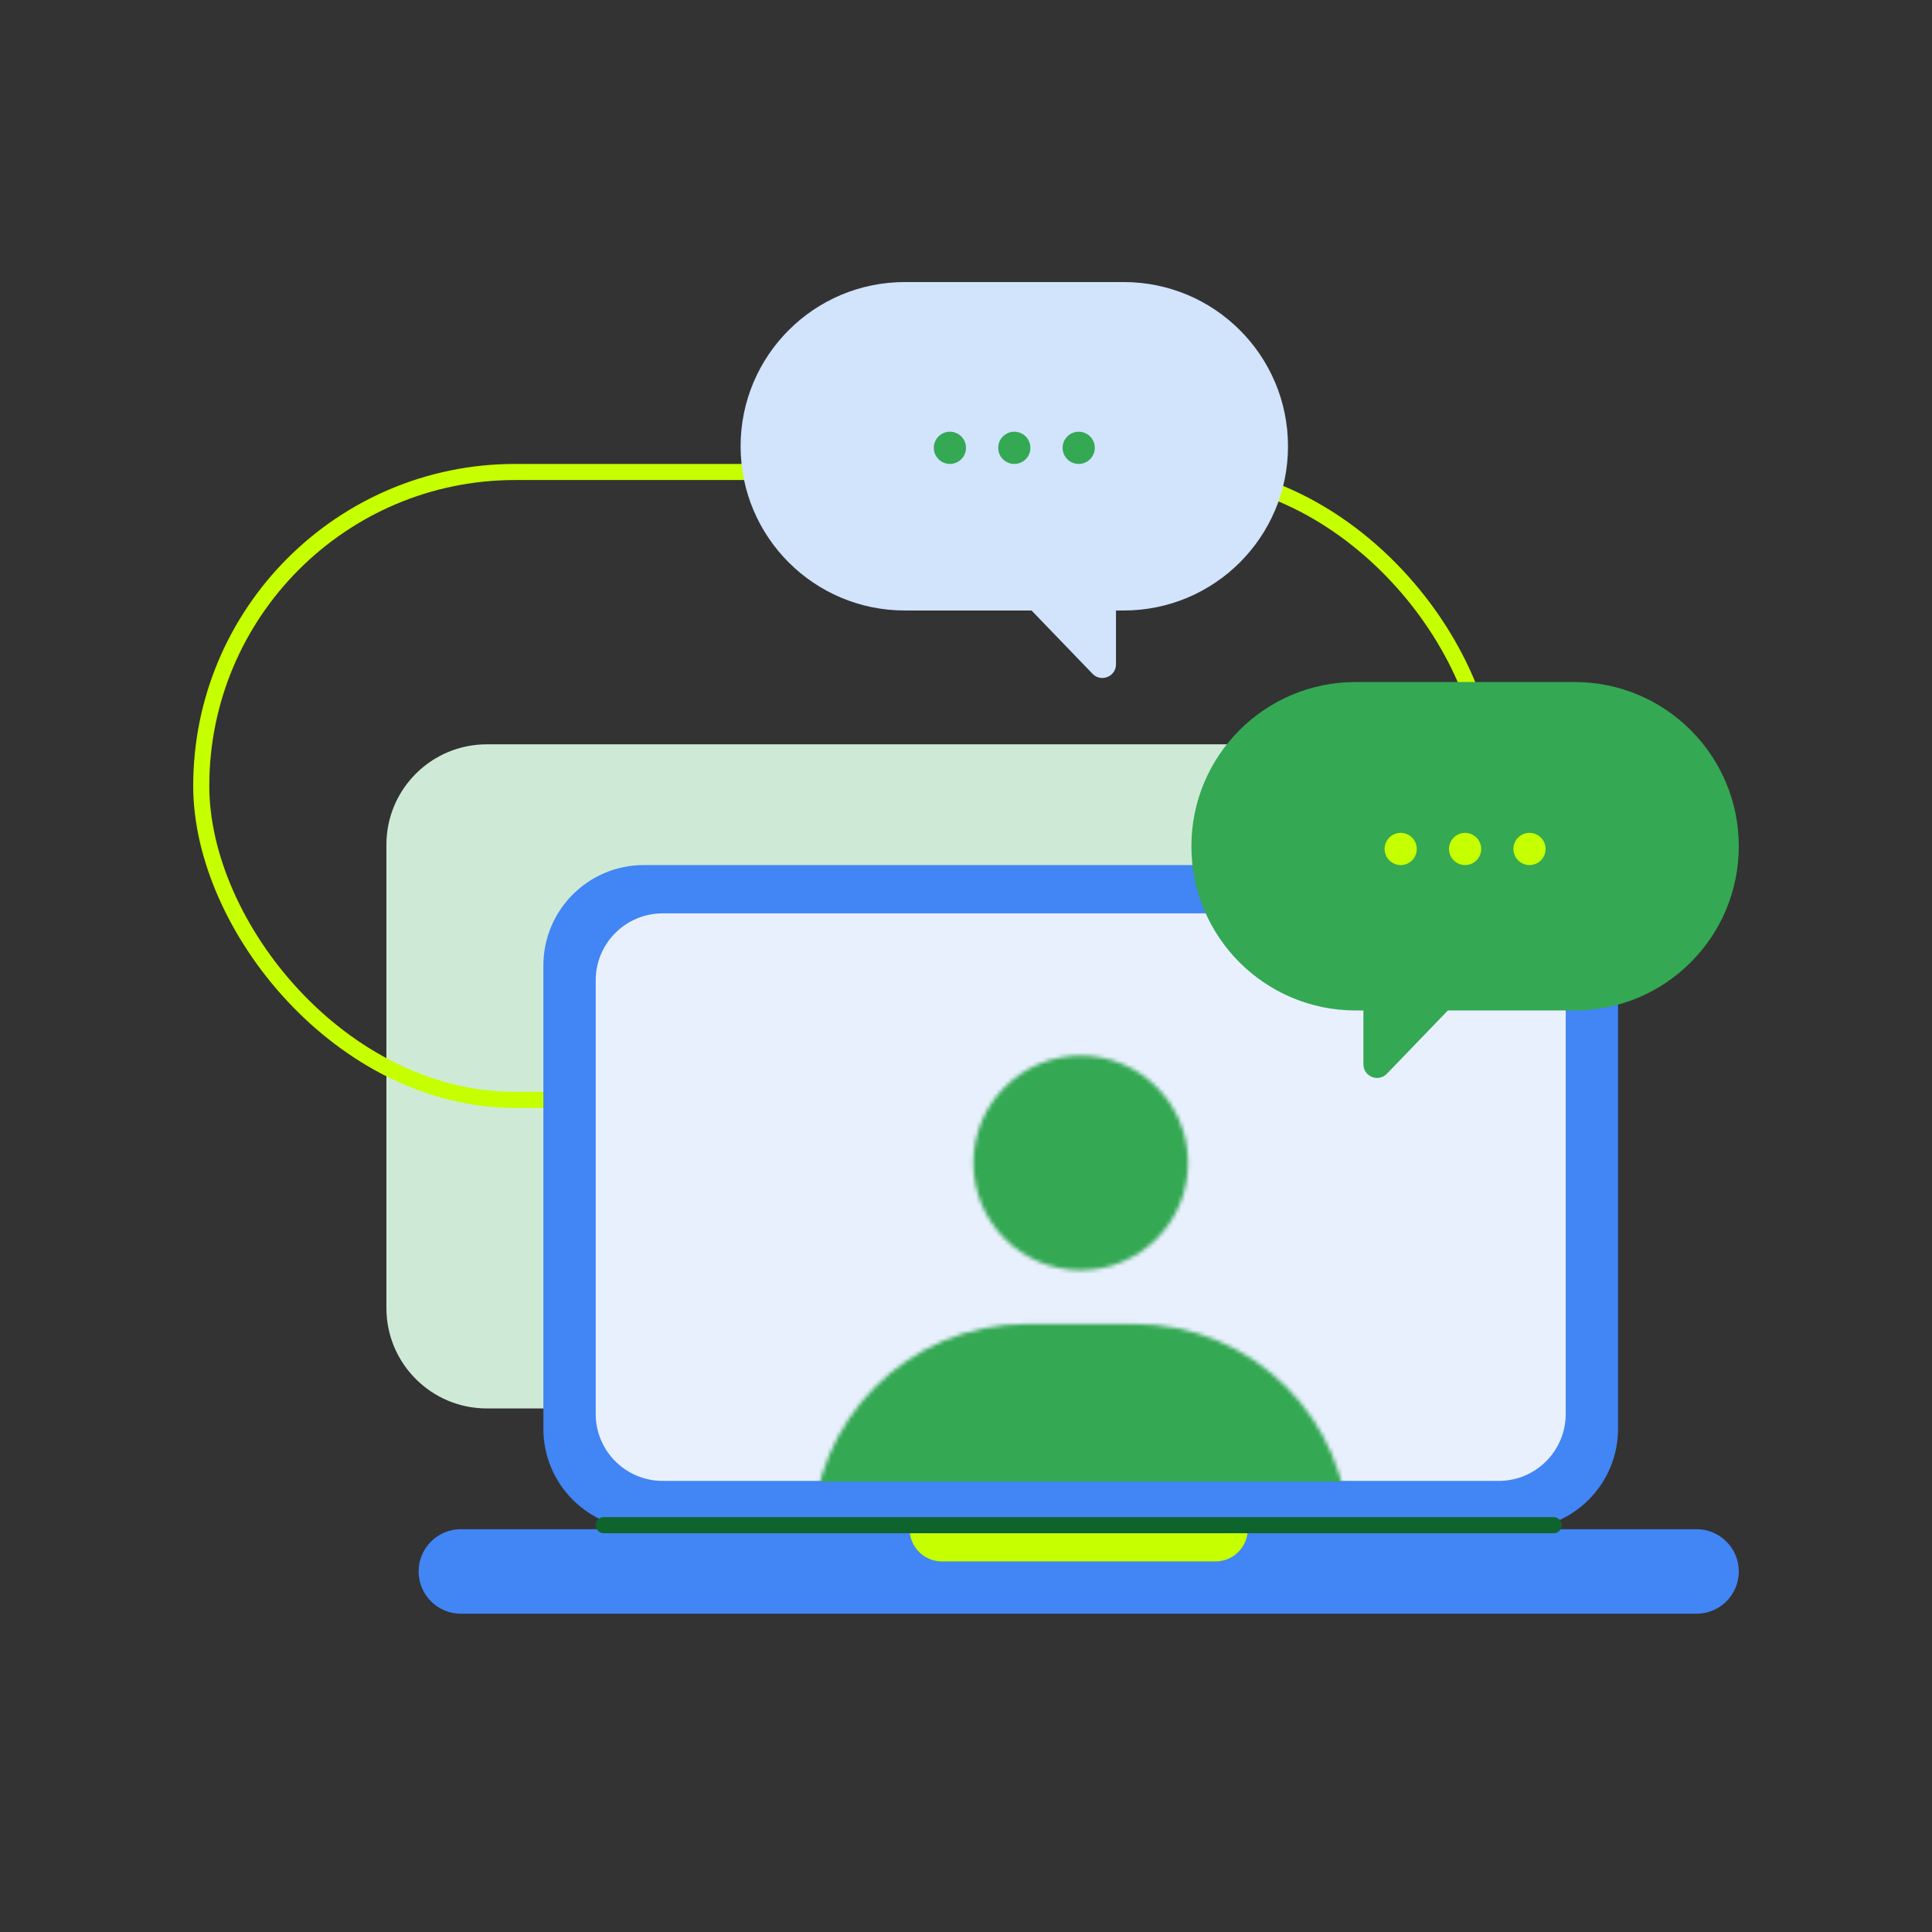
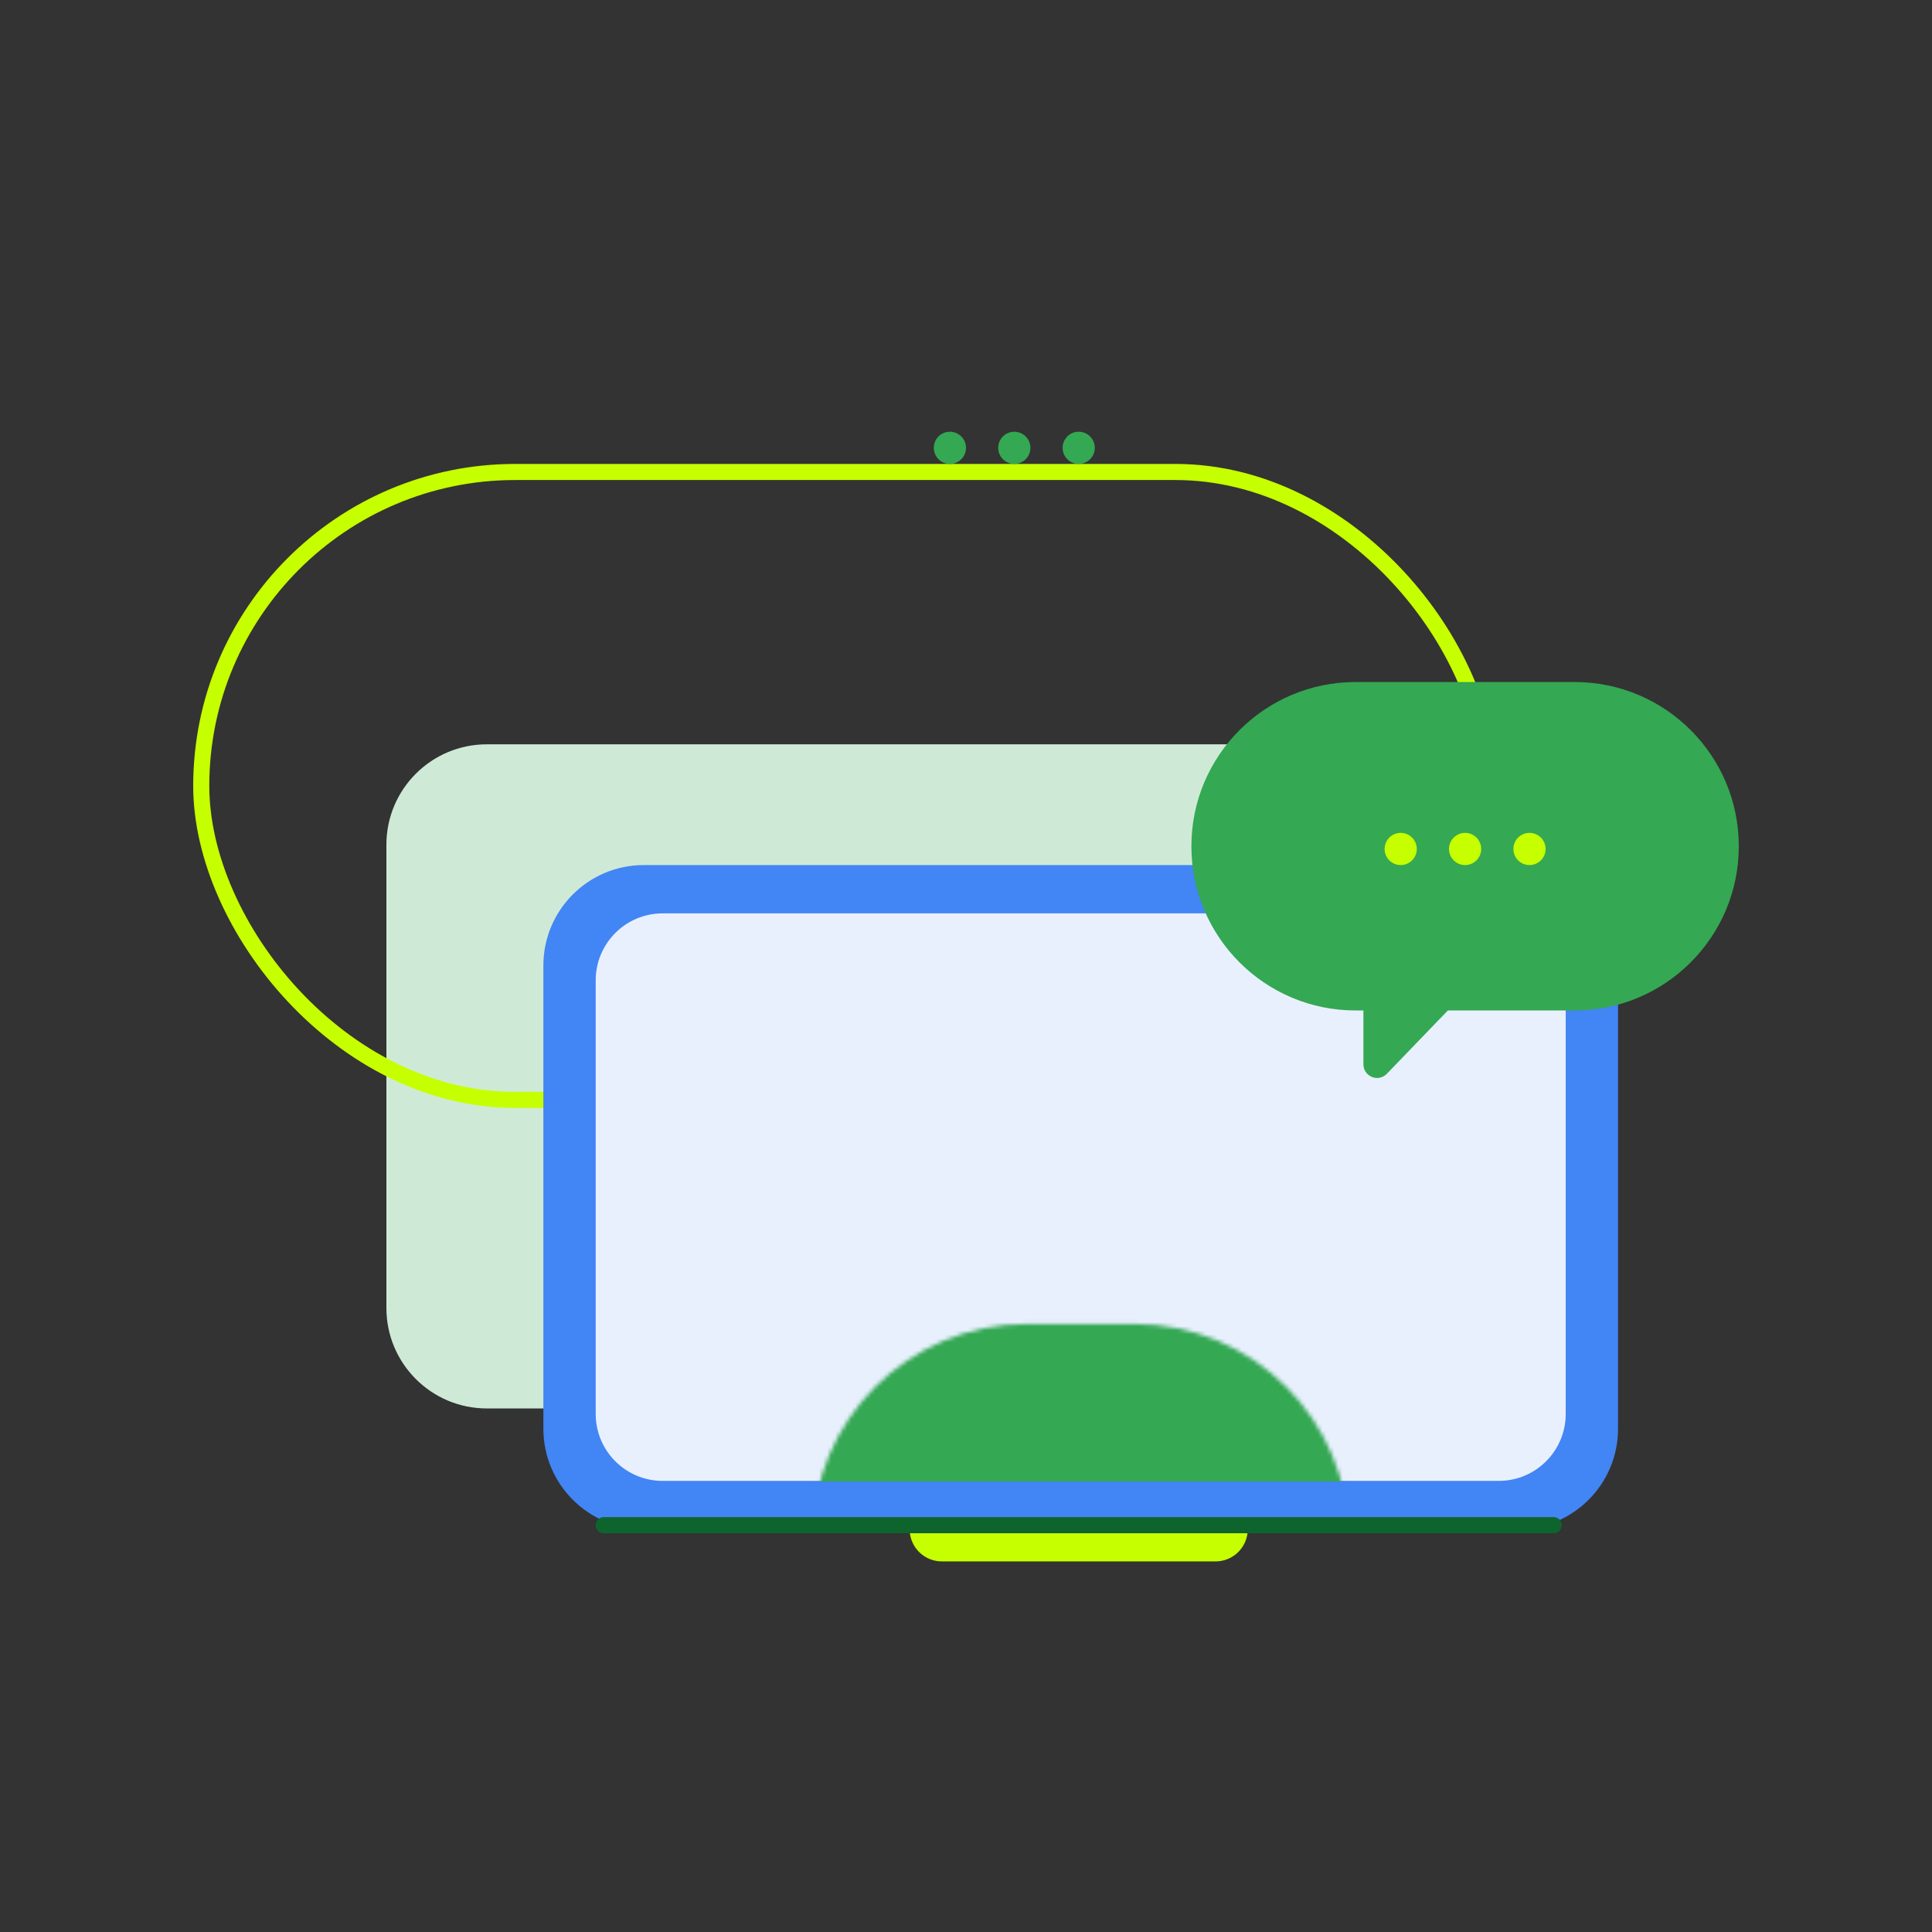
<svg xmlns="http://www.w3.org/2000/svg" width="480" height="480" fill="none">
  <rect width="100%" height="100%" fill="#333333" stroke="none" />
  <path fill="#CEEAD6" d="M96 209.876c0-13.781 11.171-24.952 24.952-24.952h217.096c13.781 0 24.952 11.171 24.952 24.952v115.096c0 13.78-11.171 24.952-24.952 24.952H120.952c-13.781 0-24.952-11.172-24.952-24.952V209.876Z" />
  <rect width="320" height="156" x="2" y="2" stroke="#C6FF00" stroke-width="4" rx="78" transform="matrix(1 0 0 1 48 115.262)" />
-   <path fill="#D2E3FC" fill-rule="evenodd" d="M224.8 70.076c-22.533 0-40.8 18.267-40.8 40.8 0 22.534 18.267 40.8 40.8 40.8h31.483l15.155 15.727c2.115 2.194 5.826.697 5.826-2.351v-13.376h1.936c22.533 0 40.8-18.266 40.8-40.8 0-22.533-18.267-40.8-40.8-40.8h-54.4Z" clip-rule="evenodd" />
  <circle cx="4" cy="4" r="4" fill="#34A853" transform="matrix(-1 0 0 1 256 107.262)" />
  <circle cx="4" cy="4" r="4" fill="#34A853" transform="matrix(-1 0 0 1 272 107.262)" />
  <circle cx="4" cy="4" r="4" fill="#34A853" transform="matrix(-1 0 0 1 240 107.262)" />
  <path fill="#4285F4" d="M135 239.876c0-13.781 11.171-24.952 24.952-24.952h217.096c13.781 0 24.952 11.171 24.952 24.952v115.096c0 13.78-11.171 24.952-24.952 24.952H159.952c-13.781 0-24.952-11.172-24.952-24.952V239.876Z" />
  <path fill="#E8F0FE" d="M148 243.559c0-9.188 7.448-16.635 16.635-16.635h207.73c9.187 0 16.635 7.447 16.635 16.635v107.73c0 9.187-7.448 16.635-16.635 16.635h-207.73c-9.187 0-16.635-7.448-16.635-16.635v-107.73Z" />
-   <path fill="#4285F4" d="M104 390.424c0-5.799 4.701-10.5 10.5-10.5h307c5.799 0 10.5 4.701 10.5 10.5s-4.701 10.5-10.5 10.5h-307c-5.799 0-10.5-4.701-10.5-10.5Z" />
  <path fill="#C6FF00" d="M226 379.924h84a8 8 0 0 1-8 8h-68a8 8 0 0 1-8-8Z" />
  <path stroke="#0D652D" stroke-linecap="round" stroke-linejoin="round" stroke-width="4" d="M150 378.924h236" />
  <path fill="#34A853" fill-rule="evenodd" d="M391.2 169.446c22.533 0 40.8 18.267 40.8 40.801 0 22.533-18.267 40.8-40.8 40.8h-31.483l-15.155 15.726c-2.115 2.195-5.826.698-5.826-2.35v-13.376H336.8c-22.533 0-40.8-18.267-40.8-40.8 0-22.534 18.267-40.801 40.8-40.801h54.4Z" clip-rule="evenodd" />
  <mask id="a" width="161" height="161" x="188" y="248" maskUnits="userSpaceOnUse" style="mask-type:alpha">
-     <circle cx="268.5" cy="288.923" r="26.667" fill="#4285F4" />
    <path fill="#4285F4" d="M201.833 382.257c0-29.455 23.878-53.333 53.334-53.333h26.666c29.455 0 53.334 23.878 53.334 53.333v13.333H201.833v-13.333Z" />
  </mask>
  <g mask="url(#a)">
    <path fill="#34A853" d="M168.5 264.453c0-7.656 6.206-13.862 13.862-13.862h173.109c7.656 0 13.862 6.206 13.862 13.862v89.775c0 7.656-6.206 13.863-13.862 13.863H182.362c-7.656 0-13.862-6.207-13.862-13.863v-89.775Z" />
  </g>
  <circle cx="364" cy="210.924" r="4" fill="#C6FF00" />
  <circle cx="348" cy="210.924" r="4" fill="#C6FF00" />
  <circle cx="380" cy="210.924" r="4" fill="#C6FF00" />
</svg>